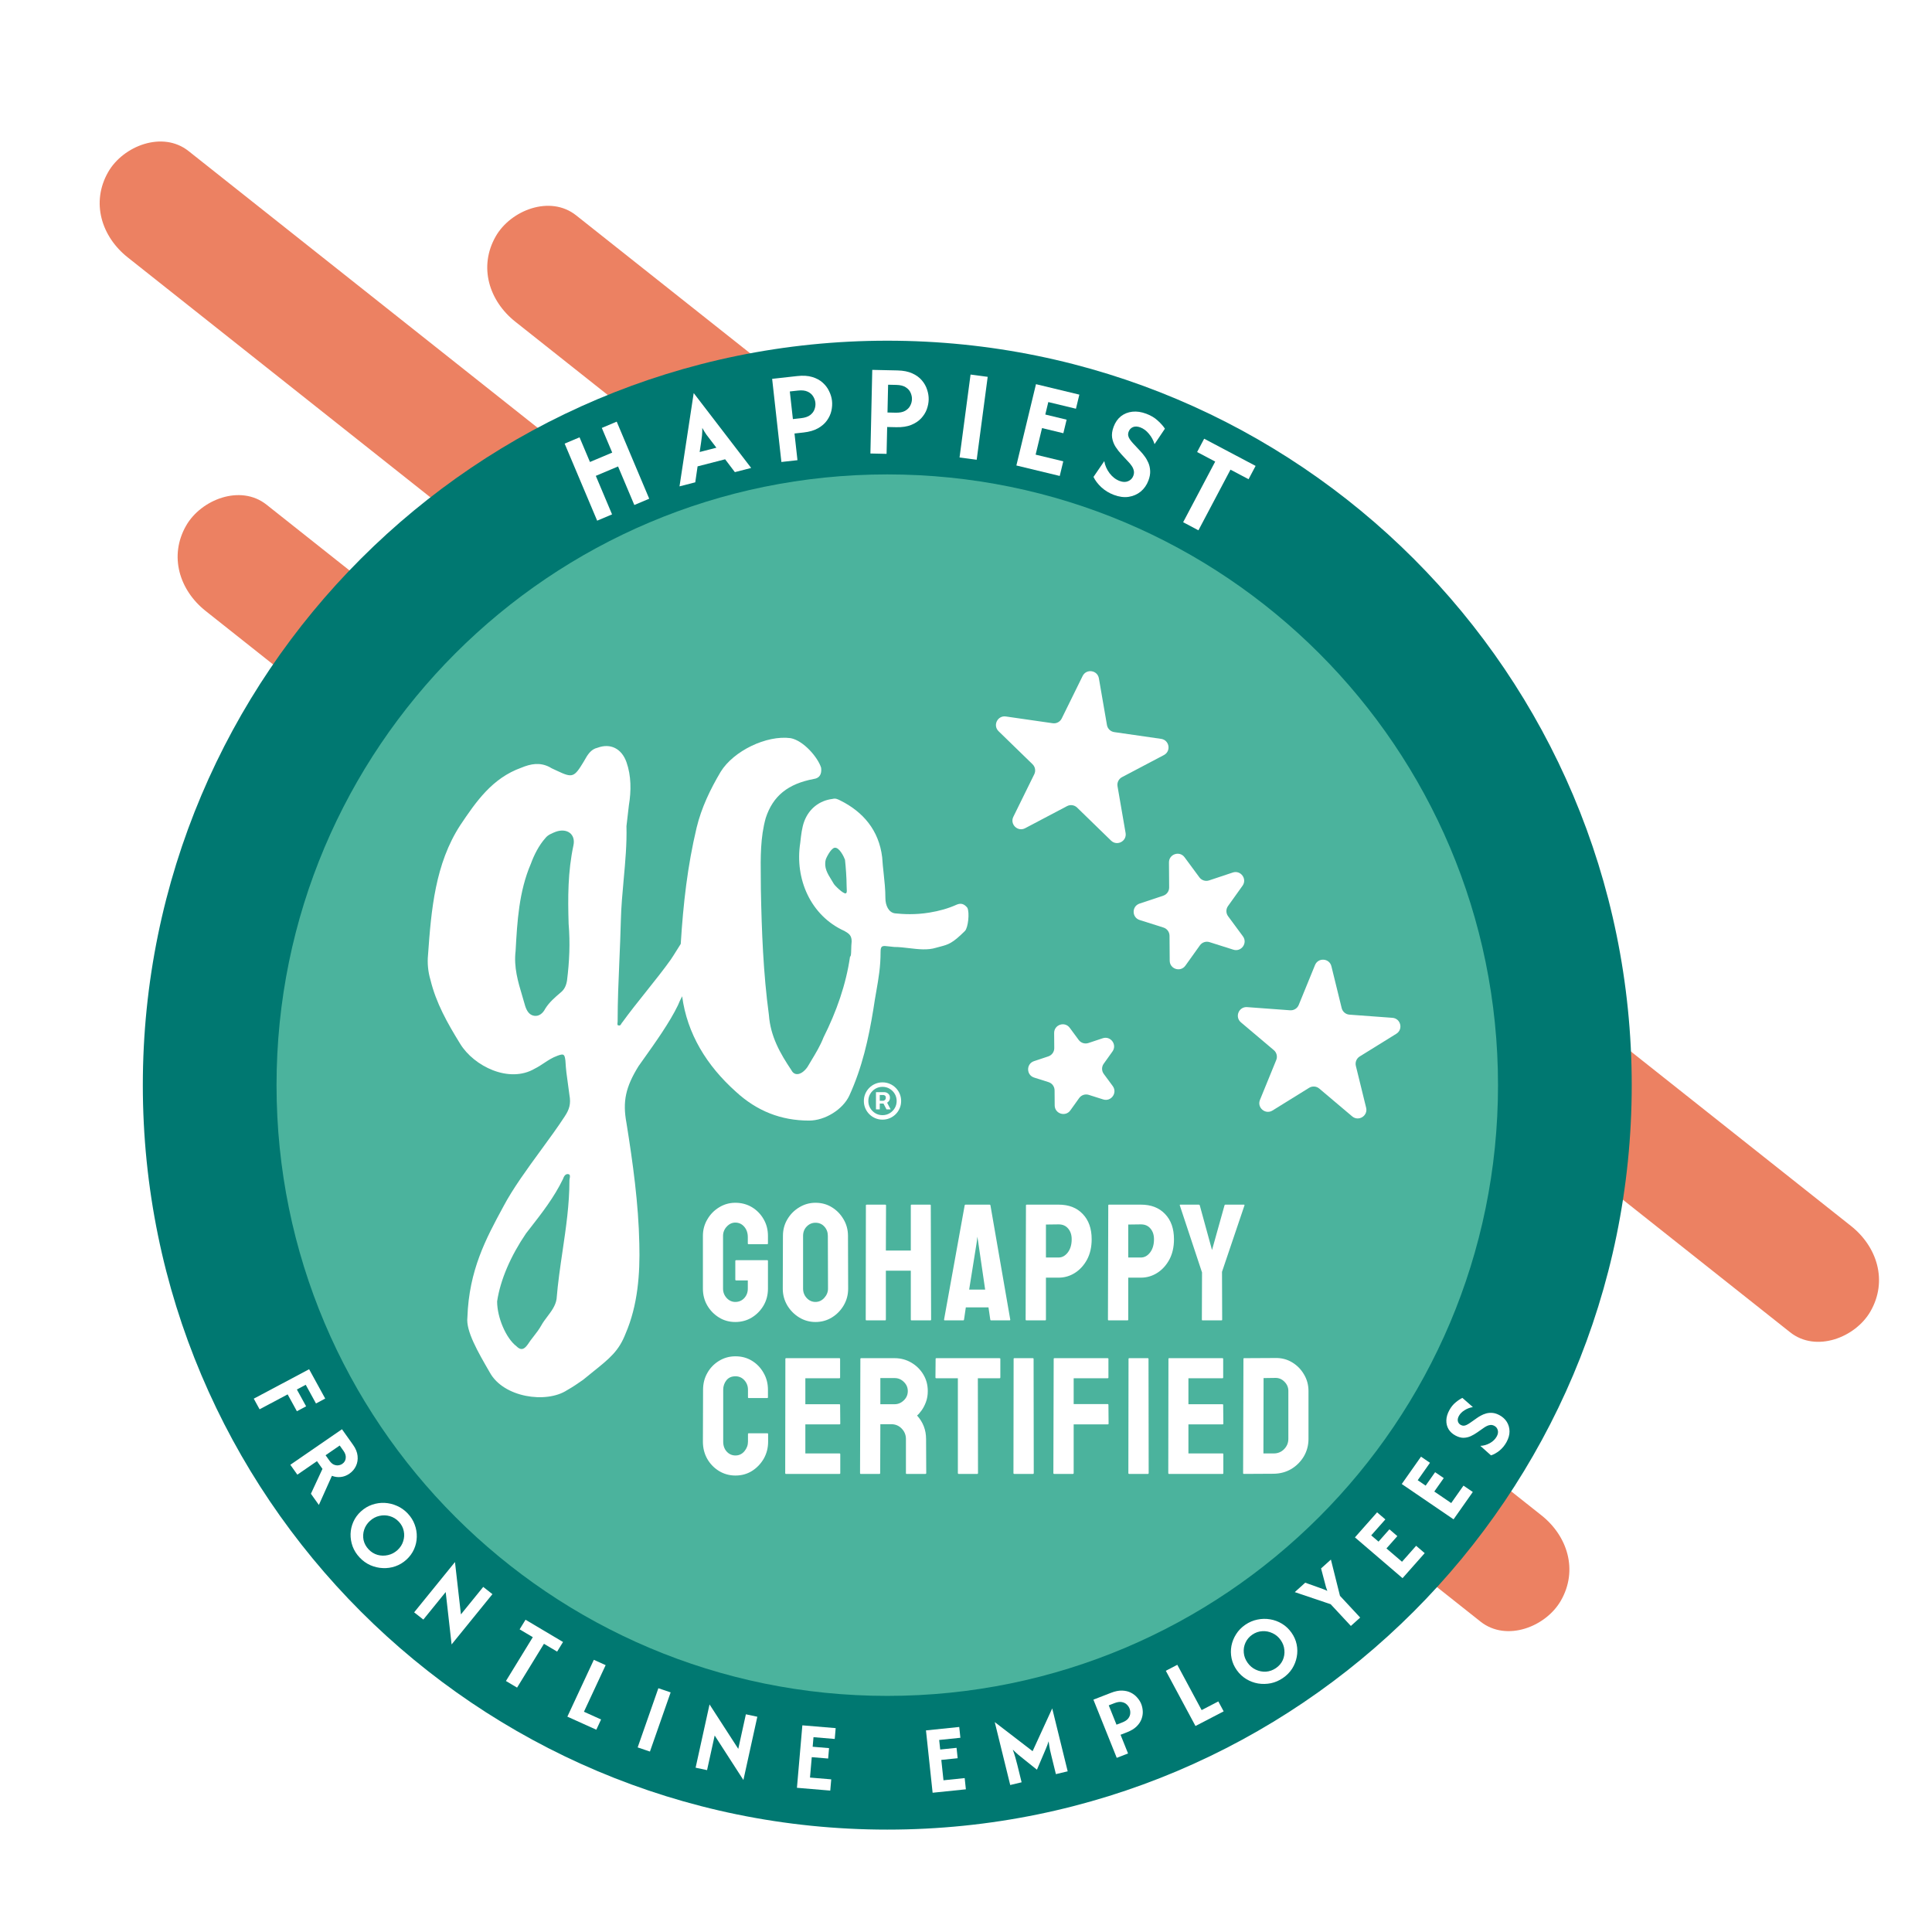
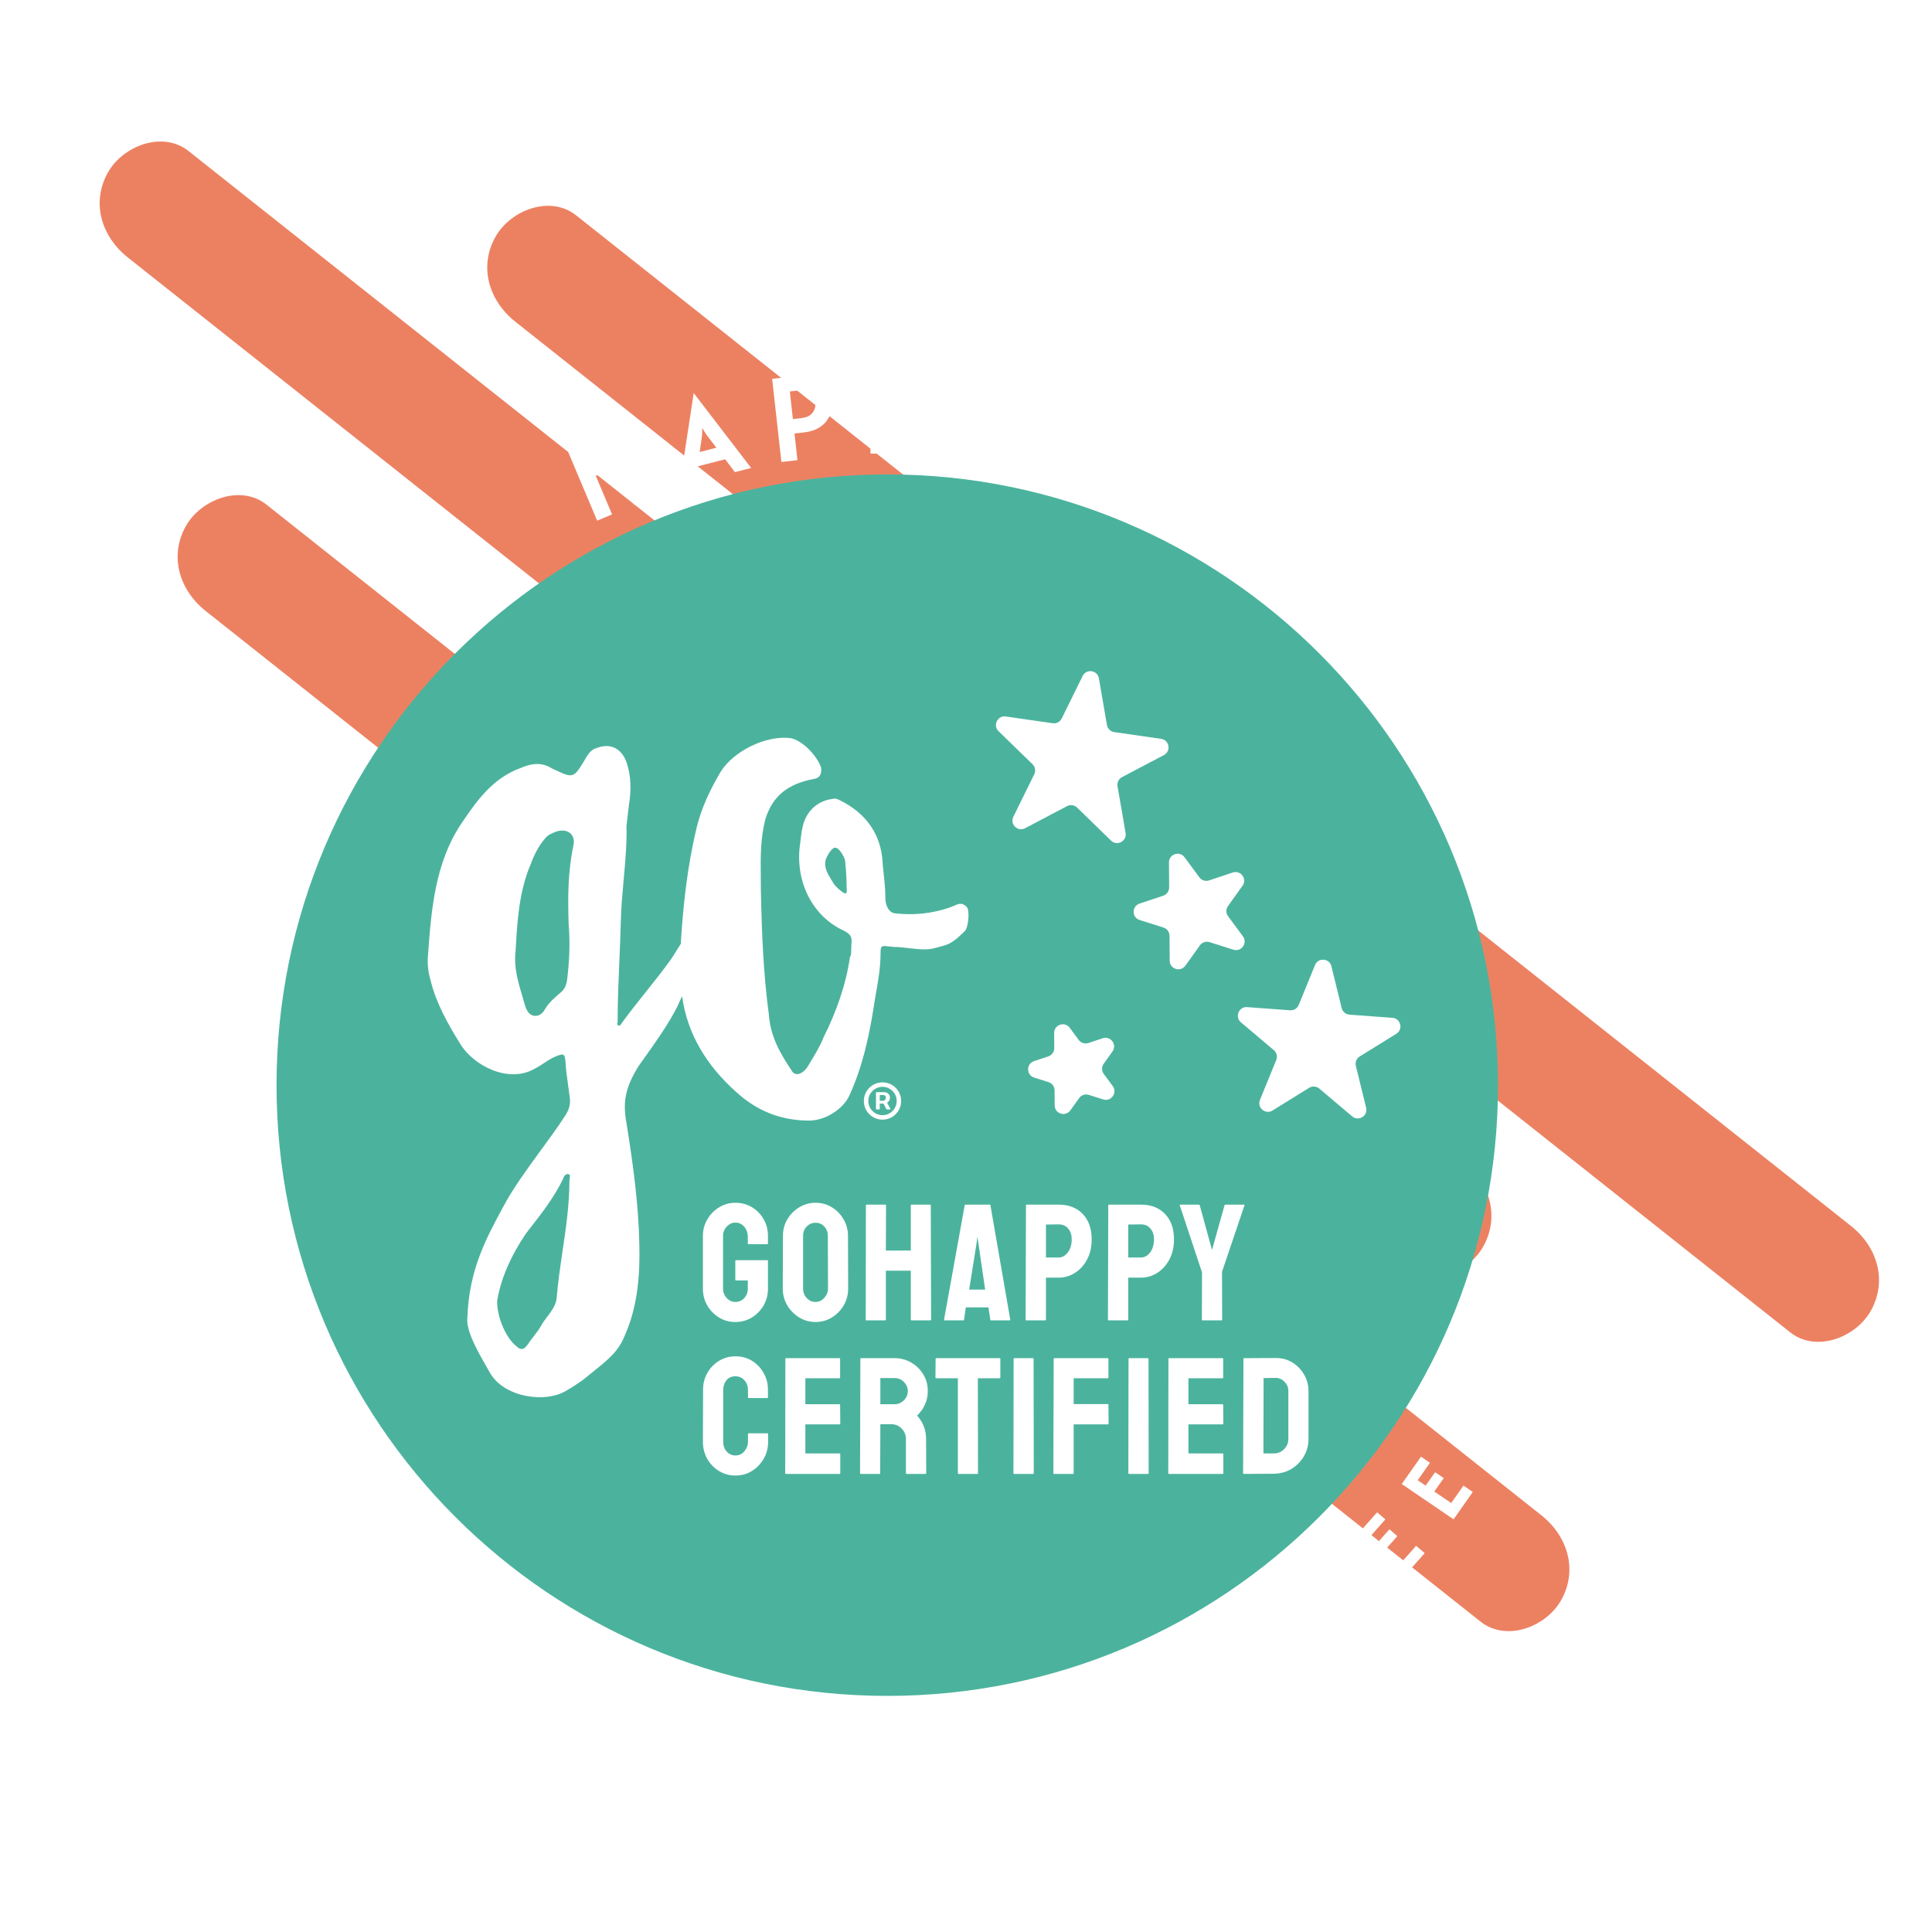
<svg xmlns="http://www.w3.org/2000/svg" width="755" height="755" viewBox="0 0 755 755" fill="none">
  <path d="M201.361 125.704C304.491 207.457 407.62 289.21 510.753 370.966C573.688 420.856 636.625 470.75 699.563 520.64C709.733 528.701 725.128 522.636 730.957 512.472C737.801 500.539 733.554 487.184 723.346 479.093C620.216 397.337 517.084 315.584 413.954 233.831C351.016 183.938 288.081 134.047 225.144 84.154C214.974 76.093 199.579 82.158 193.75 92.325C186.903 104.255 191.153 117.61 201.361 125.704Z" fill="#EC8162" />
  <path d="M49.902 100.577C153.032 182.333 256.161 264.086 359.294 345.839C422.228 395.733 485.166 445.623 548.104 495.516C558.274 503.577 573.669 497.512 579.498 487.345C586.342 475.415 582.095 462.06 571.886 453.966C468.757 372.213 365.624 290.46 262.495 208.705C199.557 158.814 136.622 108.921 73.684 59.03C63.515 50.969 48.12 57.034 42.291 67.199C35.444 79.132 39.693 92.486 49.902 100.577Z" fill="#EC8162" />
  <path d="M80.364 238.76C183.494 320.516 286.626 402.269 389.756 484.022C452.693 533.915 515.628 583.806 578.566 633.699C588.736 641.759 604.131 635.695 609.96 625.527C616.807 613.597 612.557 600.243 602.349 592.149C499.219 510.396 396.089 428.643 292.957 346.887C230.022 296.996 167.084 247.103 104.147 197.212C93.977 189.152 78.582 195.217 72.753 205.381C65.909 217.314 70.156 230.669 80.364 238.76Z" fill="#EC8162" />
-   <path d="M637.657 424.064C637.657 584.734 507.407 714.986 346.737 714.986C186.064 714.986 55.814 584.734 55.814 424.064C55.814 263.393 186.064 133.141 346.737 133.141C507.407 133.141 637.657 263.393 637.657 424.064Z" fill="#007871" />
  <path d="M585.404 424.062C585.404 555.876 478.55 662.733 346.736 662.733C214.922 662.733 108.067 555.876 108.067 424.062C108.067 292.251 214.922 185.394 346.736 185.394C478.55 185.394 585.404 292.251 585.404 424.062Z" fill="#4BB39D" />
  <g filter="url(#filter0_d_46_226)">
    <path fill-rule="evenodd" clip-rule="evenodd" d="M314.655 436.39C320.934 436.39 327.842 432.013 330.353 426.697C335.377 415.754 337.888 404.498 339.772 392.93C340.151 390.286 340.559 387.957 340.944 385.76L340.944 385.758L340.944 385.758C341.833 380.679 342.598 376.31 342.598 370.418C342.598 367.916 343.402 368.017 345.813 368.317C346.416 368.392 347.119 368.479 347.935 368.542C349.81 368.542 351.762 368.773 353.724 369.006C357.347 369.435 361.002 369.869 364.261 368.854C364.85 368.687 365.383 368.547 365.877 368.418C369.072 367.581 370.67 367.162 375.564 362.289C376.82 361.038 377.448 355.097 376.506 353.221C375.25 351.658 373.994 351.345 372.424 351.971C368.971 353.534 365.517 354.472 361.75 355.097C356.098 356.035 351.389 355.723 348.249 355.41C345.737 355.097 344.482 352.283 344.482 349.469C344.482 346.07 344.138 342.898 343.797 339.748C343.573 337.684 343.35 335.628 343.226 333.523C341.97 322.893 335.691 315.702 326.9 311.324C325.644 310.699 325.016 310.386 323.76 310.699C318.737 311.324 314.655 314.451 312.771 319.454C311.874 321.836 311.547 324.787 311.246 327.493L311.201 327.896C309.004 341.965 315.283 356.348 328.469 362.289C328.505 362.31 328.541 362.331 328.577 362.352L328.684 362.416C330.152 363.288 331.295 363.967 331.295 366.353C331.175 367.434 331.147 368.56 331.122 369.538V369.539C331.083 371.108 331.054 372.294 330.667 372.294C329.097 383.237 325.33 393.868 320.306 403.873C319.078 407.054 317.272 410.044 315.492 412.992L315.491 412.992C314.997 413.811 314.505 414.626 314.027 415.441C311.829 418.568 309.004 419.193 307.748 416.692C303.352 410.126 299.585 403.56 298.957 395.118C296.759 378.86 296.131 362.289 295.817 346.03C295.817 344.465 295.8 342.9 295.782 341.337C295.695 333.529 295.608 325.758 297.701 318.203C300.527 309.448 306.492 304.758 316.539 302.882C318.737 302.57 319.678 301.006 319.365 298.505C318.109 294.441 312.457 287.875 307.434 286.937C298.015 285.686 285.142 291.939 280.119 300.068C276.038 306.947 272.584 314.138 270.7 321.955C267.143 336.94 265.494 351.45 264.505 367.348C263.954 368.213 263.417 369.074 262.91 369.886C262.002 371.342 261.19 372.643 260.563 373.544C257.825 377.395 254.425 381.656 251 385.95C247.75 390.024 244.477 394.126 241.726 397.932C241.52 398.136 241.382 398.374 241.257 398.591C240.997 399.037 240.79 399.393 240.156 399.183C239.685 399.183 239.744 398.655 239.803 398.128C239.822 397.952 239.842 397.776 239.842 397.62C239.842 389.74 240.181 381.861 240.52 373.982C240.746 368.729 240.972 363.477 241.098 358.224C241.233 352.818 241.721 347.47 242.206 342.156L242.206 342.156L242.206 342.156C242.842 335.176 243.474 328.253 243.295 321.33L244.237 313.2C245.179 307.572 245.179 301.632 243.295 296.317C241.412 291.001 237.016 288.813 231.993 290.689C229.346 291.274 228.076 293.507 226.894 295.586L226.893 295.586C226.814 295.726 226.735 295.866 226.655 296.004C222.888 302.257 222.26 302.57 216.295 299.756C215.85 299.534 215.444 299.352 215.064 299.181C214.371 298.87 213.763 298.596 213.155 298.192C209.387 296.317 205.934 296.942 202.166 298.505C190.863 302.57 184.584 311.637 178.305 321.017C168.572 336.025 167.002 353.847 165.746 371.668C165.432 374.795 165.746 378.234 166.688 381.361C168.886 390.428 173.282 398.245 178.305 406.374C183.642 415.129 197.457 422.007 207.504 416.067C208.803 415.42 209.94 414.666 211.073 413.916L211.073 413.916C212.677 412.853 214.27 411.797 216.295 411.064C218.806 410.126 219.12 410.439 219.434 412.94C219.639 416.615 219.978 418.957 220.363 421.62L220.364 421.62C220.568 423.035 220.786 424.54 221.004 426.385C221.632 429.824 221.004 432.013 219.12 434.826C216.485 438.883 213.255 443.304 209.936 447.845L209.936 447.845L209.936 447.846L209.936 447.846C204.558 455.206 198.948 462.884 195.259 469.845L194.967 470.385C188.463 482.41 181.749 494.822 181.131 513.305C180.503 518.62 185.212 526.75 189.922 534.879C195.259 544.571 211.899 547.073 220.062 541.757C222.26 540.507 224.144 539.256 226.341 537.693C227.754 536.528 229.054 535.484 230.253 534.521C236.78 529.277 240.329 526.426 242.981 519.558C247.691 508.615 248.633 496.421 248.319 484.54C248.005 468.907 245.807 452.961 243.295 437.328C241.726 428.886 242.981 423.258 248.005 415.129C248.669 414.184 249.397 413.161 250.168 412.078L250.169 412.078C254.503 405.99 260.191 398.002 263.389 391.366C263.87 390.17 264.442 388.973 265.054 387.812C267.007 402.446 274.618 414.887 286.084 425.134C294.247 432.638 303.666 436.39 314.655 436.39ZM323.335 342.238L323.335 342.238C321.901 339.929 320.394 337.504 321.158 334.462C321.158 334.149 323.042 330.084 324.611 329.772C326.495 329.459 328.379 333.524 328.693 334.462C329.007 337.276 329.321 341.653 329.321 344.467C329.321 345.007 329.347 345.47 329.369 345.862C329.424 346.831 329.454 347.371 329.007 347.593C328.065 347.906 324.611 344.467 324.298 343.841C324.001 343.309 323.67 342.777 323.335 342.238ZM203.736 391.679C204.364 393.555 205.306 395.118 207.19 395.431C209.074 395.744 210.643 394.493 211.585 392.617C213.155 390.116 215.353 388.24 217.551 386.364C219.12 385.113 219.748 383.55 220.062 381.674C221.004 374.17 221.318 366.979 220.69 359.475C220.376 349.157 220.376 339.152 222.574 328.834C223.516 324.456 220.062 321.955 215.667 323.518C214.097 324.144 212.527 324.769 211.585 326.02C209.074 328.834 207.19 332.586 205.934 336.025C201.264 346.877 200.607 358.651 199.984 369.823L199.969 370.105C199.205 376.447 200.92 382.171 202.601 387.778C202.992 389.083 203.381 390.381 203.736 391.679ZM200.283 524.561C196.201 521.434 192.748 513.305 192.748 507.052C194.003 498.61 198.085 489.23 204.05 480.475C204.517 479.874 204.983 479.276 205.448 478.679C210.308 472.44 215.054 466.348 218.493 459.214C218.806 458.276 219.434 457.026 220.69 457.338C221.359 457.56 221.236 458.256 221.109 458.976C221.057 459.27 221.004 459.568 221.004 459.84C221.004 469.175 219.661 478.287 218.311 487.443C217.4 493.62 216.487 499.816 215.981 506.114C215.573 508.75 213.977 510.861 212.392 512.957C211.533 514.092 210.677 515.223 210.015 516.432C209.134 518.011 208.055 519.394 207 520.745L207 520.746C206.176 521.802 205.367 522.839 204.678 523.936C203.108 526.124 201.852 526.124 200.283 524.561Z" fill="white" />
  </g>
  <path d="M342.319 433.534V426.816H345.724C345.997 426.816 346.294 426.895 346.616 427.052C346.938 427.204 347.211 427.441 347.435 427.763C347.666 428.078 347.781 428.479 347.781 428.964C347.781 429.456 347.663 429.875 347.426 430.221C347.189 430.56 346.901 430.818 346.561 430.994C346.227 431.17 345.912 431.258 345.615 431.258H343.156V430.166H345.159C345.36 430.166 345.575 430.066 345.806 429.866C346.042 429.665 346.161 429.365 346.161 428.964C346.161 428.552 346.042 428.272 345.806 428.127C345.575 427.981 345.372 427.908 345.196 427.908H343.794V433.534H342.319ZM346.379 430.366L348.054 433.534H346.434L344.795 430.366H346.379ZM344.868 437.54C343.86 437.54 342.917 437.352 342.037 436.976C341.157 436.599 340.383 436.077 339.715 435.41C339.048 434.742 338.526 433.968 338.149 433.088C337.773 432.208 337.585 431.265 337.585 430.257C337.585 429.25 337.773 428.306 338.149 427.426C338.526 426.546 339.048 425.772 339.715 425.104C340.383 424.437 341.157 423.915 342.037 423.538C342.917 423.162 343.86 422.974 344.868 422.974C345.875 422.974 346.819 423.162 347.699 423.538C348.579 423.915 349.353 424.437 350.021 425.104C350.688 425.772 351.21 426.546 351.587 427.426C351.963 428.306 352.151 429.25 352.151 430.257C352.151 431.265 351.963 432.208 351.587 433.088C351.21 433.968 350.688 434.742 350.021 435.41C349.353 436.077 348.579 436.599 347.699 436.976C346.819 437.352 345.875 437.54 344.868 437.54ZM344.868 435.792C345.888 435.792 346.816 435.543 347.654 435.046C348.491 434.548 349.159 433.88 349.657 433.043C350.154 432.205 350.403 431.277 350.403 430.257C350.403 429.237 350.154 428.309 349.657 427.471C349.159 426.634 348.491 425.966 347.654 425.468C346.816 424.971 345.888 424.722 344.868 424.722C343.848 424.722 342.92 424.971 342.082 425.468C341.245 425.966 340.577 426.634 340.079 427.471C339.582 428.309 339.333 429.237 339.333 430.257C339.333 431.277 339.582 432.205 340.079 433.043C340.577 433.88 341.245 434.548 342.082 435.046C342.92 435.543 343.848 435.792 344.868 435.792Z" fill="white" />
  <g filter="url(#filter1_d_46_226)">
    <path d="M285.66 514.931C283.312 514.931 281.196 514.35 279.312 513.186C277.408 512.022 275.874 510.456 274.71 508.489C273.568 506.521 272.997 504.32 272.997 501.887V481.289C272.997 478.919 273.578 476.761 274.742 474.814C275.885 472.846 277.419 471.281 279.344 470.117C281.27 468.932 283.375 468.34 285.66 468.34C288.051 468.34 290.209 468.911 292.135 470.053C294.06 471.217 295.584 472.772 296.705 474.719C297.848 476.666 298.419 478.856 298.419 481.289V484.272C298.419 484.441 298.313 484.526 298.102 484.526H290.802C290.632 484.526 290.548 484.441 290.548 484.272V481.797C290.548 480.146 290.082 478.781 289.151 477.702C288.22 476.623 287.057 476.084 285.66 476.084C284.412 476.084 283.301 476.602 282.328 477.639C281.354 478.676 280.868 479.892 280.868 481.289V501.887C280.868 503.305 281.344 504.532 282.296 505.569C283.248 506.584 284.369 507.092 285.66 507.092C287.057 507.092 288.22 506.595 289.151 505.6C290.082 504.585 290.548 503.347 290.548 501.887V498.681H286.009C285.777 498.681 285.66 498.576 285.66 498.364V491.096C285.66 490.884 285.777 490.779 286.009 490.779H298.165C298.334 490.779 298.419 490.884 298.419 491.096V501.887C298.419 504.32 297.848 506.521 296.705 508.489C295.541 510.456 294.007 512.022 292.103 513.186C290.199 514.35 288.051 514.931 285.66 514.931ZM317 514.931C314.693 514.931 312.567 514.339 310.62 513.154C308.695 511.969 307.14 510.393 305.955 508.425C304.791 506.436 304.209 504.257 304.209 501.887L304.273 481.289C304.273 478.877 304.855 476.708 306.018 474.782C307.161 472.836 308.706 471.281 310.652 470.117C312.599 468.932 314.715 468.34 317 468.34C319.37 468.34 321.496 468.921 323.379 470.085C325.283 471.249 326.807 472.815 327.95 474.782C329.113 476.729 329.695 478.898 329.695 481.289L329.759 501.887C329.759 504.257 329.187 506.426 328.045 508.393C326.881 510.382 325.336 511.969 323.411 513.154C321.485 514.339 319.348 514.931 317 514.931ZM317 507.092C318.312 507.092 319.454 506.563 320.428 505.505C321.401 504.426 321.888 503.22 321.888 501.887L321.824 481.289C321.824 479.85 321.369 478.633 320.459 477.639C319.549 476.644 318.396 476.147 317 476.147C315.667 476.147 314.524 476.634 313.572 477.607C312.62 478.58 312.144 479.808 312.144 481.289V501.887C312.144 503.305 312.62 504.532 313.572 505.569C314.524 506.584 315.667 507.092 317 507.092ZM344.245 514.297H336.882C336.713 514.297 336.628 514.191 336.628 513.979L336.692 469.323C336.692 469.154 336.797 469.07 337.009 469.07H344.245C344.457 469.07 344.563 469.154 344.563 469.323L344.499 487.002H354.243V469.323C354.243 469.154 354.327 469.07 354.497 469.07H361.733C361.945 469.07 362.05 469.154 362.05 469.323L362.177 513.979C362.177 514.191 362.072 514.297 361.86 514.297H354.56C354.349 514.297 354.243 514.191 354.243 513.979V494.873H344.499V513.979C344.499 514.191 344.414 514.297 344.245 514.297ZM367.238 513.979L375.299 469.323C375.342 469.154 375.447 469.07 375.617 469.07H385.043C385.212 469.07 385.318 469.154 385.36 469.323L393.104 513.979C393.126 514.191 393.041 514.297 392.85 514.297H385.646C385.434 514.297 385.318 514.191 385.297 513.979L384.599 509.219H375.744L375.045 513.979C375.024 514.191 374.918 514.297 374.728 514.297H367.492C367.322 514.297 367.238 514.191 367.238 513.979ZM379.965 484.018L377.045 502.268H383.297L380.631 484.018L380.25 481.606L379.965 484.018ZM406.734 514.297H399.434C399.223 514.297 399.117 514.191 399.117 513.979L399.244 469.323C399.244 469.154 399.328 469.07 399.498 469.07H412.003C415.981 469.07 419.123 470.286 421.429 472.719C423.756 475.132 424.92 478.422 424.92 482.59C424.92 485.637 424.317 488.292 423.111 490.556C421.884 492.799 420.297 494.534 418.35 495.761C416.404 496.989 414.288 497.602 412.003 497.602H407.051V513.979C407.051 514.191 406.946 514.297 406.734 514.297ZM412.003 476.782L407.051 476.845V489.731H412.003C413.378 489.731 414.573 489.075 415.589 487.763C416.605 486.43 417.113 484.706 417.113 482.59C417.113 480.897 416.658 479.511 415.748 478.432C414.838 477.332 413.59 476.782 412.003 476.782ZM438.899 514.297H431.599C431.388 514.297 431.282 514.191 431.282 513.979L431.409 469.323C431.409 469.154 431.493 469.07 431.663 469.07H444.167C448.145 469.07 451.287 470.286 453.594 472.719C455.921 475.132 457.085 478.422 457.085 482.59C457.085 485.637 456.482 488.292 455.276 490.556C454.049 492.799 452.462 494.534 450.515 495.761C448.569 496.989 446.453 497.602 444.167 497.602H439.216V513.979C439.216 514.191 439.111 514.297 438.899 514.297ZM444.167 476.782L439.216 476.845V489.731H444.167C445.543 489.731 446.738 489.075 447.754 487.763C448.77 486.43 449.277 484.706 449.277 482.59C449.277 480.897 448.822 479.511 447.913 478.432C447.003 477.332 445.754 476.782 444.167 476.782ZM475.666 514.297H468.207C468.059 514.297 467.985 514.212 467.985 514.043L468.049 495.571L459.352 469.323C459.31 469.154 459.373 469.07 459.543 469.07H466.779C466.991 469.07 467.118 469.154 467.16 469.323L471.952 486.811L476.84 469.323C476.882 469.154 476.988 469.07 477.158 469.07H484.457C484.627 469.07 484.69 469.154 484.648 469.323L475.856 495.317L475.92 514.043C475.92 514.212 475.835 514.297 475.666 514.297ZM285.724 574.931C283.375 574.931 281.227 574.339 279.281 573.154C277.355 571.969 275.821 570.382 274.679 568.393C273.557 566.383 272.997 564.151 272.997 561.697L273.06 541.416C273.06 539.004 273.61 536.824 274.71 534.878C275.811 532.91 277.324 531.334 279.249 530.149C281.196 528.943 283.354 528.34 285.724 528.34C288.136 528.34 290.283 528.921 292.167 530.085C294.071 531.249 295.584 532.825 296.705 534.814C297.848 536.782 298.419 538.983 298.419 541.416V544.399C298.419 544.568 298.334 544.653 298.165 544.653H290.865C290.696 544.653 290.611 544.568 290.611 544.399V541.416C290.611 539.977 290.146 538.739 289.215 537.702C288.284 536.666 287.12 536.147 285.724 536.147C284.179 536.147 282.994 536.676 282.169 537.734C281.344 538.792 280.931 540.019 280.931 541.416V561.697C280.931 563.283 281.397 564.585 282.328 565.6C283.259 566.595 284.391 567.092 285.724 567.092C287.12 567.092 288.284 566.542 289.215 565.442C290.146 564.32 290.611 563.072 290.611 561.697V558.681C290.611 558.512 290.696 558.427 290.865 558.427H298.229C298.398 558.427 298.482 558.512 298.482 558.681V561.697C298.482 564.13 297.911 566.351 296.769 568.362C295.605 570.351 294.071 571.948 292.167 573.154C290.262 574.339 288.115 574.931 285.724 574.931ZM326.426 574.297H305.415C305.246 574.297 305.161 574.191 305.161 573.979L305.225 529.323C305.225 529.154 305.31 529.07 305.479 529.07H326.363C326.532 529.07 326.617 529.175 326.617 529.387V536.655C326.617 536.824 326.532 536.909 326.363 536.909H313.033V547.065H326.363C326.532 547.065 326.617 547.15 326.617 547.319L326.68 554.682C326.68 554.852 326.595 554.936 326.426 554.936H313.033V566.299H326.426C326.595 566.299 326.68 566.404 326.68 566.616V574.043C326.68 574.212 326.595 574.297 326.426 574.297ZM342.024 574.297H334.66C334.491 574.297 334.406 574.191 334.406 573.979L334.533 529.323C334.533 529.154 334.618 529.07 334.787 529.07H347.927C350.275 529.07 352.434 529.641 354.401 530.783C356.369 531.926 357.935 533.46 359.099 535.385C360.284 537.311 360.876 539.49 360.876 541.924C360.876 543.51 360.633 544.949 360.146 546.24C359.659 547.531 359.088 548.62 358.432 549.509C357.797 550.398 357.216 551.054 356.687 551.477C359.035 554.079 360.21 557.137 360.21 560.649L360.273 573.979C360.273 574.191 360.167 574.297 359.956 574.297H352.592C352.423 574.297 352.338 574.233 352.338 574.106V560.649C352.338 559.083 351.788 557.729 350.688 556.587C349.588 555.444 348.234 554.873 346.626 554.873H342.341L342.277 573.979C342.277 574.191 342.193 574.297 342.024 574.297ZM347.927 536.845H342.341V547.065H347.927C349.26 547.065 350.445 546.568 351.482 545.573C352.539 544.579 353.068 543.362 353.068 541.924C353.068 540.548 352.561 539.363 351.545 538.369C350.529 537.353 349.323 536.845 347.927 536.845ZM380.25 574.297H372.919C372.728 574.297 372.633 574.191 372.633 573.979V536.909H364.191C363.979 536.909 363.873 536.803 363.873 536.592L363.937 529.323C363.937 529.154 364.022 529.07 364.191 529.07H388.883C389.116 529.07 389.232 529.154 389.232 529.323V536.592C389.232 536.803 389.148 536.909 388.978 536.909H380.441L380.504 573.979C380.504 574.191 380.42 574.297 380.25 574.297ZM402.037 574.297H394.674C394.462 574.297 394.356 574.191 394.356 573.979L394.42 529.323C394.42 529.154 394.504 529.07 394.674 529.07H401.973C402.143 529.07 402.227 529.154 402.227 529.323L402.291 573.979C402.291 574.191 402.206 574.297 402.037 574.297ZM417.571 574.297H410.271C410.059 574.297 409.954 574.191 409.954 573.979L410.081 529.323C410.081 529.154 410.165 529.07 410.334 529.07H431.155C431.366 529.07 431.472 529.154 431.472 529.323V536.655C431.472 536.824 431.388 536.909 431.218 536.909H417.888V547.002H431.218C431.388 547.002 431.472 547.108 431.472 547.319L431.536 554.682C431.536 554.852 431.43 554.936 431.218 554.936H417.888V573.979C417.888 574.191 417.782 574.297 417.571 574.297ZM446.943 574.297H439.579C439.368 574.297 439.262 574.191 439.262 573.979L439.325 529.323C439.325 529.154 439.41 529.07 439.579 529.07H446.879C447.048 529.07 447.133 529.154 447.133 529.323L447.197 573.979C447.197 574.191 447.112 574.297 446.943 574.297ZM476.124 574.297H455.113C454.944 574.297 454.859 574.191 454.859 573.979L454.923 529.323C454.923 529.154 455.008 529.07 455.177 529.07H476.061C476.23 529.07 476.315 529.175 476.315 529.387V536.655C476.315 536.824 476.23 536.909 476.061 536.909H462.731V547.065H476.061C476.23 547.065 476.315 547.15 476.315 547.319L476.378 554.682C476.378 554.852 476.293 554.936 476.124 554.936H462.731V566.299H476.124C476.293 566.299 476.378 566.404 476.378 566.616V574.043C476.378 574.212 476.293 574.297 476.124 574.297ZM496.07 574.233L484.422 574.297C484.21 574.297 484.104 574.191 484.104 573.979L484.231 529.323C484.231 529.154 484.316 529.07 484.485 529.07L496.641 529.006C499.053 528.943 501.232 529.493 503.179 530.656C505.147 531.82 506.713 533.397 507.876 535.385C509.061 537.353 509.654 539.533 509.654 541.924V560.586C509.654 563.082 509.051 565.368 507.845 567.441C506.617 569.494 504.988 571.133 502.957 572.361C500.926 573.567 498.63 574.191 496.07 574.233ZM496.641 536.782L492.102 536.845L492.039 566.299H496.07C497.678 566.299 499.032 565.738 500.132 564.616C501.232 563.495 501.783 562.151 501.783 560.586V541.86C501.783 540.485 501.275 539.289 500.259 538.274C499.244 537.237 498.038 536.74 496.641 536.782Z" fill="white" />
  </g>
  <g filter="url(#filter2_d_46_226)">
    <path d="M421.388 262.482C422.832 259.547 427.188 260.175 427.744 263.398L430.894 281.64C431.143 283.082 432.292 284.199 433.74 284.408L452.062 287.049C455.3 287.516 456.048 291.852 453.155 293.378L436.779 302.01C435.485 302.693 434.778 304.13 435.027 305.572L438.176 323.814C438.733 327.037 434.84 329.089 432.495 326.809L419.225 313.902C418.176 312.882 416.59 312.654 415.296 313.336L398.92 321.969C396.027 323.494 392.872 320.426 394.316 317.491L402.49 300.881C403.136 299.569 402.863 297.99 401.815 296.97L388.544 284.063C386.199 281.783 388.143 277.834 391.38 278.301L409.702 280.942C411.15 281.151 412.568 280.404 413.214 279.091L421.388 262.482Z" fill="white" />
  </g>
  <g filter="url(#filter3_d_46_226)">
    <path d="M455.13 335.345C455.105 332.075 459.28 330.683 461.223 333.315L467.019 341.169C467.888 342.346 469.416 342.829 470.804 342.367L480.064 339.281C483.167 338.247 485.781 341.788 483.878 344.448L478.2 352.388C477.349 353.578 477.361 355.18 478.23 356.357L484.027 364.211C485.969 366.843 483.409 370.422 480.291 369.435L470.985 366.488C469.59 366.047 468.07 366.553 467.219 367.743L461.541 375.683C459.638 378.344 455.443 377.015 455.418 373.745L455.345 363.984C455.334 362.521 454.382 361.232 452.988 360.79L443.682 357.843C440.564 356.856 440.531 352.455 443.634 351.421L452.894 348.335C454.282 347.873 455.214 346.569 455.203 345.106L455.13 335.345Z" fill="white" />
  </g>
  <g filter="url(#filter4_d_46_226)">
    <path d="M410.259 401.997C410.234 398.726 414.41 397.335 416.352 399.967L419.856 404.714C420.725 405.891 422.252 406.375 423.64 405.912L429.238 404.047C432.341 403.013 434.955 406.554 433.052 409.214L429.62 414.014C428.769 415.204 428.781 416.806 429.65 417.983L433.154 422.731C435.096 425.362 432.536 428.942 429.418 427.955L423.792 426.174C422.398 425.732 420.878 426.239 420.027 427.428L416.594 432.228C414.692 434.889 410.496 433.56 410.471 430.289L410.427 424.389C410.416 422.926 409.465 421.637 408.07 421.195L402.445 419.414C399.326 418.427 399.293 414.026 402.396 412.992L407.994 411.126C409.382 410.664 410.314 409.36 410.303 407.898L410.259 401.997Z" fill="white" />
  </g>
  <g filter="url(#filter5_d_46_226)">
    <path d="M512.204 375.441C513.44 372.413 517.829 372.736 518.609 375.912L522.622 392.262C522.971 393.682 524.194 394.717 525.653 394.824L542.443 396.06C545.705 396.3 546.754 400.574 543.974 402.297L529.664 411.166C528.421 411.937 527.815 413.42 528.164 414.841L532.177 431.19C532.957 434.367 529.216 436.685 526.718 434.574L513.862 423.706C512.744 422.761 511.146 422.644 509.903 423.414L495.594 432.283C492.814 434.006 489.453 431.165 490.689 428.137L497.052 412.551C497.605 411.197 497.223 409.641 496.106 408.696L483.249 397.828C480.752 395.717 482.415 391.642 485.677 391.882L502.466 393.118C503.925 393.225 505.287 392.381 505.84 391.027L512.204 375.441Z" fill="white" />
  </g>
  <path d="M233.362 203.474L220.656 173.357L226.479 170.901L230.545 180.538L239.245 176.867L235.179 167.23L241.002 164.773L253.708 194.89L247.885 197.347L241.532 182.288L232.832 185.959L239.185 201.017L233.362 203.474Z" fill="white" />
  <path d="M265.544 190.068L271.075 153.693L271.146 153.675L293.543 182.866L287.176 184.504L283.372 179.482L272.608 182.25L271.699 188.485L265.544 190.068ZM273.416 176.643L279.958 174.96L277.754 172.076C277.156 171.305 276.59 170.563 276.056 169.85C275.54 169.108 275.003 168.234 274.444 167.228C274.458 168.349 274.418 169.359 274.324 170.259C274.23 171.158 274.107 172.089 273.955 173.054L273.416 176.643Z" fill="white" />
  <path d="M305.359 180.536L301.744 148.049L311.563 146.956C313.825 146.705 315.775 146.829 317.414 147.329C319.078 147.826 320.452 148.574 321.538 149.574C322.621 150.55 323.451 151.663 324.029 152.915C324.628 154.139 324.997 155.377 325.136 156.629C325.273 157.856 325.197 159.143 324.908 160.491C324.617 161.815 324.04 163.085 323.176 164.302C322.334 165.492 321.168 166.51 319.679 167.358C318.19 168.206 316.302 168.757 314.016 169.012L310.479 169.405L311.639 179.837L305.359 180.536ZM309.852 163.774L313.029 163.421C314.569 163.249 315.755 162.849 316.586 162.221C317.439 161.566 318.012 160.808 318.307 159.947C318.625 159.083 318.735 158.218 318.639 157.351C318.545 156.509 318.26 155.7 317.784 154.925C317.306 154.126 316.578 153.5 315.602 153.048C314.65 152.594 313.392 152.454 311.828 152.628L308.652 152.981L309.852 163.774Z" fill="white" />
  <path d="M340.143 177.22L340.867 144.541L350.744 144.76C353.019 144.81 354.936 145.192 356.495 145.904C358.077 146.618 359.34 147.542 360.284 148.677C361.228 149.787 361.904 151.001 362.31 152.318C362.742 153.611 362.944 154.887 362.916 156.146C362.888 157.38 362.642 158.646 362.178 159.944C361.713 161.217 360.973 162.4 359.956 163.491C358.963 164.559 357.673 165.415 356.084 166.057C354.496 166.7 352.552 166.996 350.252 166.945L346.694 166.867L346.461 177.36L340.143 177.22ZM346.819 161.202L350.014 161.273C351.564 161.307 352.792 161.068 353.7 160.555C354.632 160.019 355.301 159.344 355.706 158.529C356.136 157.715 356.36 156.872 356.38 156.001C356.399 155.154 356.223 154.314 355.854 153.483C355.486 152.627 354.848 151.91 353.94 151.333C353.057 150.757 351.829 150.451 350.255 150.416L347.06 150.345L346.819 161.202Z" fill="white" />
  <path d="M374.979 178.775L379.283 146.372L385.979 147.262L381.676 179.665L374.979 178.775Z" fill="white" />
  <path d="M397.185 181.907L404.848 150.131L421.796 154.218L420.467 159.726L409.663 157.12L408.488 161.992L416.821 164.002L415.544 169.298L407.211 167.289L404.708 177.669L415.512 180.274L414.132 185.994L397.185 181.907Z" fill="white" />
  <path d="M435.277 193.395C433.418 192.697 431.778 191.693 430.356 190.383C428.965 189.059 427.954 187.723 427.323 186.373L431.542 180.199C431.817 181.879 432.504 183.457 433.606 184.931C434.716 186.383 436.031 187.393 437.549 187.964C438.796 188.432 439.898 188.458 440.856 188.042C441.837 187.634 442.511 186.943 442.877 185.969C443.175 185.175 443.229 184.446 443.039 183.779C442.872 183.122 442.592 182.525 442.198 181.989C441.828 181.462 441.483 181.035 441.166 180.709L438.239 177.554C437.392 176.641 436.624 175.654 435.936 174.594C435.257 173.511 434.811 172.322 434.599 171.027C434.41 169.74 434.609 168.315 435.196 166.751C435.843 165.028 436.795 163.666 438.051 162.663C439.329 161.669 440.819 161.077 442.519 160.888C444.22 160.699 446.033 160.967 447.96 161.69C449.773 162.371 451.272 163.27 452.456 164.387C453.671 165.49 454.597 166.537 455.234 167.526L451.18 173.569C450.716 172.049 449.982 170.7 448.976 169.521C448.002 168.327 446.891 167.496 445.645 167.028C444.534 166.611 443.566 166.571 442.742 166.908C441.939 167.253 441.381 167.845 441.066 168.684C440.87 169.205 440.809 169.712 440.882 170.205C440.978 170.707 441.193 171.202 441.528 171.689C441.862 172.177 442.275 172.694 442.768 173.241L445.729 176.41C446.231 176.934 446.755 177.571 447.301 178.319C447.856 179.045 448.342 179.887 448.758 180.845C449.174 181.803 449.41 182.862 449.466 184.021C449.531 185.157 449.308 186.405 448.797 187.765C448.133 189.533 447.125 190.978 445.773 192.1C444.429 193.199 442.852 193.886 441.041 194.163C439.261 194.426 437.339 194.17 435.277 193.395Z" fill="white" />
  <path d="M467.821 176.646L470.57 171.444L490.671 182.069L487.921 187.271L480.857 183.537L468.332 207.234L462.359 204.077L474.885 180.38L467.821 176.646Z" fill="white" />
  <path d="M99.166 546.58L120.802 535.083L127.087 546.539L123.481 548.455L119.474 541.152L116.013 542.992L119.627 549.579L116.021 551.495L112.407 544.908L101.445 550.733L99.166 546.58Z" fill="white" />
  <path d="M113.458 572.421L133.639 558.528L137.976 564.63C139.007 566.08 139.593 567.516 139.735 568.938C139.889 570.374 139.674 571.701 139.091 572.917C138.523 574.123 137.664 575.122 136.513 575.915C135.467 576.635 134.354 577.059 133.176 577.187C132.009 577.33 130.854 577.178 129.712 576.73L124.609 588.108L121.502 583.737L126.016 574.02L123.871 571.003L116.202 576.282L113.458 572.421ZM127.234 568.687L128.764 570.839C129.28 571.564 129.835 572.063 130.43 572.337C131.04 572.6 131.633 572.698 132.209 572.632C132.8 572.555 133.32 572.363 133.769 572.054C134.561 571.509 135.006 570.772 135.104 569.846C135.218 568.909 134.943 567.974 134.28 567.042L132.751 564.89L127.234 568.687Z" fill="white" />
  <path d="M140.534 608.646C139.302 607.338 138.392 605.896 137.804 604.32C137.23 602.732 136.961 601.11 136.997 599.455C137.046 597.814 137.409 596.229 138.088 594.7C138.767 593.172 139.757 591.814 141.057 590.627C142.357 589.44 143.807 588.571 145.407 588.02C147.007 587.469 148.64 587.231 150.307 587.306C151.987 587.395 153.603 587.787 155.156 588.482C156.722 589.165 158.122 590.16 159.354 591.468C160.586 592.775 161.49 594.223 162.064 595.812C162.652 597.388 162.922 598.997 162.873 600.639C162.837 602.293 162.479 603.885 161.8 605.414C161.121 606.942 160.132 608.3 158.832 609.487C157.532 610.674 156.081 611.543 154.482 612.094C152.882 612.645 151.242 612.877 149.563 612.788C147.896 612.713 146.279 612.333 144.712 611.65C143.159 610.955 141.767 609.953 140.534 608.646ZM144.033 605.453C145.041 606.522 146.211 607.248 147.543 607.629C148.888 607.998 150.247 608.024 151.618 607.706C153.001 607.401 154.236 606.753 155.322 605.762C156.421 604.759 157.17 603.596 157.569 602.274C157.994 600.952 158.064 599.623 157.777 598.288C157.504 596.94 156.864 595.731 155.856 594.661C154.847 593.592 153.664 592.865 152.307 592.483C150.975 592.102 149.623 592.07 148.252 592.388C146.895 592.694 145.666 593.348 144.567 594.351C143.481 595.342 142.726 596.499 142.301 597.82C141.876 599.142 141.8 600.477 142.072 601.825C142.371 603.173 143.025 604.383 144.033 605.453Z" fill="white" />
  <path d="M176.478 642.628L174.171 622.15L165.437 632.907L161.842 630.08L177.799 610.426L180.124 630.882L188.84 620.146L192.435 622.973L176.478 642.628Z" fill="white" />
  <path d="M203.065 636.728L205.37 632.968L220.024 641.668L217.719 645.428L212.569 642.37L202.069 659.498L197.715 656.913L208.215 639.785L203.065 636.728Z" fill="white" />
  <path d="M221.717 670.844L232.062 648.634L236.678 650.716L228.195 668.928L234.895 671.95L233.033 675.948L221.717 670.844Z" fill="white" />
  <path d="M249.193 682.863L257.282 659.736L262.078 661.361L253.989 684.487L249.193 682.863Z" fill="white" />
  <path d="M290.512 695.606L279.288 678.212L276.31 691.744L271.837 690.791L277.278 666.066L288.508 683.433L291.48 669.927L295.953 670.88L290.512 695.606Z" fill="white" />
  <path d="M311.434 698.646L313.55 674.237L326.572 675.331L326.205 679.562L317.904 678.865L317.579 682.607L323.981 683.145L323.629 687.213L317.227 686.676L316.535 694.649L324.836 695.346L324.455 699.74L311.434 698.646Z" fill="white" />
  <path d="M364.453 700.58L361.859 676.218L374.857 674.877L375.306 679.1L367.02 679.955L367.418 683.69L373.809 683.031L374.241 687.092L367.85 687.751L368.698 695.709L376.984 694.855L377.451 699.24L364.453 700.58Z" fill="white" />
  <path d="M394.781 697.557L388.736 672.972L403.528 684.337L411.193 667.625L417.238 692.21L412.63 693.307L410.953 686.486C410.762 685.711 410.557 684.837 410.336 683.863C410.133 682.885 409.948 681.754 409.782 680.469C409.46 681.516 409.125 682.435 408.778 683.227C408.448 684.014 408.141 684.74 407.856 685.405L405.223 691.572L399.885 687.303C399.349 686.871 398.707 686.352 397.96 685.746C397.226 685.119 396.5 684.443 395.78 683.719C396.237 684.972 396.594 686.081 396.85 687.046C397.124 688.007 397.358 688.884 397.553 689.677L399.23 696.497L394.781 697.557Z" fill="white" />
  <path d="M436.41 686.942L427.29 664.203L434.192 661.522C435.782 660.904 437.221 660.617 438.51 660.662C439.816 660.7 440.962 660.975 441.95 661.487C442.931 661.982 443.756 662.625 444.425 663.416C445.104 664.184 445.62 665.006 445.971 665.882C446.316 666.741 446.518 667.685 446.578 668.713C446.632 669.724 446.467 670.751 446.085 671.795C445.712 672.816 445.07 673.776 444.16 674.675C443.249 675.574 441.991 676.335 440.384 676.959L437.897 677.925L440.825 685.227L436.41 686.942ZM436.316 673.984L438.549 673.116C439.632 672.696 440.412 672.179 440.889 671.565C441.376 670.928 441.641 670.27 441.682 669.593C441.739 668.908 441.647 668.263 441.404 667.656C441.167 667.067 440.799 666.538 440.298 666.071C439.791 665.586 439.138 665.275 438.34 665.138C437.559 664.993 436.618 665.135 435.519 665.562L433.286 666.429L436.316 673.984Z" fill="white" />
  <path d="M467.177 674.503L455.584 652.918L460.076 650.582L469.582 668.281L476.103 664.889L478.19 668.774L467.177 674.503Z" fill="white" />
  <path d="M501.371 655.729C499.89 656.746 498.318 657.43 496.653 657.781C494.978 658.117 493.311 658.151 491.652 657.882C490.008 657.602 488.462 657.023 487.017 656.145C485.571 655.267 484.338 654.11 483.32 652.674C482.301 651.239 481.623 649.701 481.284 648.063C480.945 646.425 480.925 644.798 481.226 643.182C481.541 641.557 482.153 640.036 483.061 638.619C483.959 637.188 485.149 635.963 486.63 634.946C488.111 633.929 489.689 633.252 491.364 632.916C493.028 632.565 494.683 632.529 496.327 632.809C497.986 633.078 499.539 633.652 500.985 634.53C502.431 635.408 503.663 636.565 504.681 638C505.7 639.436 506.379 640.973 506.718 642.612C507.057 644.25 507.068 645.882 506.753 647.508C506.453 649.123 505.854 650.647 504.956 652.078C504.047 653.495 502.852 654.712 501.371 655.729ZM498.631 651.865C499.843 651.033 500.73 649.994 501.293 648.749C501.845 647.489 502.054 646.168 501.919 644.786C501.799 643.393 501.313 642.097 500.463 640.898C499.602 639.684 498.533 638.789 497.257 638.213C495.985 637.612 494.658 637.356 493.276 637.447C491.884 637.523 490.582 637.977 489.37 638.809C488.159 639.642 487.269 640.693 486.702 641.963C486.139 643.209 485.925 644.522 486.06 645.905C486.185 647.272 486.677 648.563 487.538 649.777C488.389 650.976 489.45 651.876 490.722 652.477C491.994 653.078 493.326 653.341 494.718 653.265C496.115 653.164 497.419 652.698 498.631 651.865Z" fill="white" />
  <path d="M527.902 635.401L520.005 626.908L505.979 622.177L510.065 618.497L515.954 620.593C516.374 620.752 516.807 620.911 517.253 621.071C517.687 621.218 518.17 621.431 518.701 621.709C518.48 621.151 518.308 620.659 518.184 620.233C518.062 619.782 517.945 619.337 517.835 618.899L516.255 612.923L520.099 609.462L523.646 623.629L531.543 632.122L527.902 635.401Z" fill="white" />
  <path d="M548.095 616.73L529.492 600.786L538.151 591.001L541.376 593.764L535.855 600.002L538.708 602.447L542.965 597.636L546.066 600.293L541.808 605.104L547.886 610.313L553.406 604.074L556.754 606.944L548.095 616.73Z" fill="white" />
  <path d="M568.031 593.733L547.787 579.932L555.308 569.247L558.817 571.639L554.022 578.451L557.126 580.567L560.824 575.313L564.198 577.614L560.5 582.867L567.113 587.375L571.908 580.563L575.552 583.048L568.031 593.733Z" fill="white" />
  <path d="M588.731 563.543C588.017 564.848 587.098 565.963 585.973 566.887C584.84 567.786 583.737 568.404 582.665 568.739L578.492 565.022C579.775 564.982 581.024 564.627 582.239 563.956C583.438 563.276 584.329 562.403 584.912 561.336C585.391 560.46 585.524 559.648 585.313 558.9C585.11 558.135 584.664 557.571 583.974 557.206C583.413 556.908 582.874 556.798 582.357 556.873C581.849 556.932 581.374 557.082 580.933 557.321C580.501 557.544 580.147 557.756 579.871 557.959L577.212 559.816C576.442 560.354 575.626 560.825 574.763 561.231C573.885 561.628 572.951 561.842 571.962 561.873C570.982 561.888 569.938 561.602 568.831 561.017C567.612 560.371 566.694 559.536 566.075 558.511C565.466 557.469 565.179 556.311 565.214 555.036C565.249 553.761 565.636 552.447 566.376 551.093C567.072 549.819 567.899 548.799 568.856 548.032C569.805 547.241 570.682 546.658 571.487 546.283L575.578 549.866C574.395 550.061 573.312 550.473 572.327 551.102C571.335 551.706 570.6 552.446 570.121 553.322C569.695 554.102 569.564 554.814 569.73 555.456C569.905 556.082 570.289 556.552 570.883 556.867C571.252 557.062 571.624 557.156 572 557.15C572.384 557.127 572.776 557.016 573.174 556.817C573.573 556.617 574.002 556.362 574.462 556.051L577.134 554.17C577.577 553.85 578.107 553.525 578.722 553.193C579.321 552.854 580 552.576 580.759 552.362C581.517 552.147 582.332 552.076 583.203 552.147C584.058 552.209 584.967 552.495 585.929 553.005C587.18 553.667 588.154 554.552 588.852 555.66C589.533 556.76 589.883 557.992 589.902 559.358C589.913 560.698 589.523 562.093 588.731 563.543Z" fill="white" />
  <defs>
    <filter id="filter0_d_46_226" x="165.629" y="286.777" width="212.851" height="259.236" filterUnits="userSpaceOnUse" color-interpolation-filters="sRGB">
      <feFlood flood-opacity="0" result="BackgroundImageFix" />
      <feColorMatrix in="SourceAlpha" type="matrix" values="0 0 0 0 0 0 0 0 0 0 0 0 0 0 0 0 0 0 127 0" result="hardAlpha" />
      <feOffset dx="1.52" dy="1.52" />
      <feComposite in2="hardAlpha" operator="out" />
      <feColorMatrix type="matrix" values="0 0 0 0 0 0 0 0 0 0 0 0 0 0 0 0 0 0 0.25 0" />
      <feBlend mode="normal" in2="BackgroundImageFix" result="effect1_dropShadow_46_226" />
      <feBlend mode="normal" in="SourceGraphic" in2="effect1_dropShadow_46_226" result="shape" />
    </filter>
    <filter id="filter1_d_46_226" x="272.997" y="468.34" width="238.345" height="108.28" filterUnits="userSpaceOnUse" color-interpolation-filters="sRGB">
      <feFlood flood-opacity="0" result="BackgroundImageFix" />
      <feColorMatrix in="SourceAlpha" type="matrix" values="0 0 0 0 0 0 0 0 0 0 0 0 0 0 0 0 0 0 127 0" result="hardAlpha" />
      <feOffset dx="1.688" dy="1.688" />
      <feComposite in2="hardAlpha" operator="out" />
      <feColorMatrix type="matrix" values="0 0 0 0 0 0 0 0 0 0 0 0 0 0 0 0 0 0 0.25 0" />
      <feBlend mode="normal" in2="BackgroundImageFix" result="effect1_dropShadow_46_226" />
      <feBlend mode="normal" in="SourceGraphic" in2="effect1_dropShadow_46_226" result="shape" />
    </filter>
    <filter id="filter2_d_46_226" x="387.51" y="260.595" width="69.137" height="68.87" filterUnits="userSpaceOnUse" color-interpolation-filters="sRGB">
      <feFlood flood-opacity="0" result="BackgroundImageFix" />
      <feColorMatrix in="SourceAlpha" type="matrix" values="0 0 0 0 0 0 0 0 0 0 0 0 0 0 0 0 0 0 127 0" result="hardAlpha" />
      <feOffset dx="1.688" dy="1.688" />
      <feComposite in2="hardAlpha" operator="out" />
      <feColorMatrix type="matrix" values="0 0 0 0 0 0 0 0 0 0 0 0 0 0 0 0 0 0 0.25 0" />
      <feBlend mode="normal" in2="BackgroundImageFix" result="effect1_dropShadow_46_226" />
      <feBlend mode="normal" in="SourceGraphic" in2="effect1_dropShadow_46_226" result="shape" />
    </filter>
    <filter id="filter3_d_46_226" x="441.325" y="331.937" width="45.065" height="46.853" filterUnits="userSpaceOnUse" color-interpolation-filters="sRGB">
      <feFlood flood-opacity="0" result="BackgroundImageFix" />
      <feColorMatrix in="SourceAlpha" type="matrix" values="0 0 0 0 0 0 0 0 0 0 0 0 0 0 0 0 0 0 127 0" result="hardAlpha" />
      <feOffset dx="1.688" dy="1.688" />
      <feComposite in2="hardAlpha" operator="out" />
      <feColorMatrix type="matrix" values="0 0 0 0 0 0 0 0 0 0 0 0 0 0 0 0 0 0 0.25 0" />
      <feBlend mode="normal" in2="BackgroundImageFix" result="effect1_dropShadow_46_226" />
      <feBlend mode="normal" in="SourceGraphic" in2="effect1_dropShadow_46_226" result="shape" />
    </filter>
    <filter id="filter4_d_46_226" x="400.087" y="398.588" width="35.43" height="36.747" filterUnits="userSpaceOnUse" color-interpolation-filters="sRGB">
      <feFlood flood-opacity="0" result="BackgroundImageFix" />
      <feColorMatrix in="SourceAlpha" type="matrix" values="0 0 0 0 0 0 0 0 0 0 0 0 0 0 0 0 0 0 127 0" result="hardAlpha" />
      <feOffset dx="1.688" dy="1.688" />
      <feComposite in2="hardAlpha" operator="out" />
      <feColorMatrix type="matrix" values="0 0 0 0 0 0 0 0 0 0 0 0 0 0 0 0 0 0 0.25 0" />
      <feBlend mode="normal" in2="BackgroundImageFix" result="effect1_dropShadow_46_226" />
      <feBlend mode="normal" in="SourceGraphic" in2="effect1_dropShadow_46_226" result="shape" />
    </filter>
    <filter id="filter5_d_46_226" x="482.044" y="373.34" width="65.22" height="63.734" filterUnits="userSpaceOnUse" color-interpolation-filters="sRGB">
      <feFlood flood-opacity="0" result="BackgroundImageFix" />
      <feColorMatrix in="SourceAlpha" type="matrix" values="0 0 0 0 0 0 0 0 0 0 0 0 0 0 0 0 0 0 127 0" result="hardAlpha" />
      <feOffset dx="1.688" dy="1.688" />
      <feComposite in2="hardAlpha" operator="out" />
      <feColorMatrix type="matrix" values="0 0 0 0 0 0 0 0 0 0 0 0 0 0 0 0 0 0 0.25 0" />
      <feBlend mode="normal" in2="BackgroundImageFix" result="effect1_dropShadow_46_226" />
      <feBlend mode="normal" in="SourceGraphic" in2="effect1_dropShadow_46_226" result="shape" />
    </filter>
  </defs>
</svg>